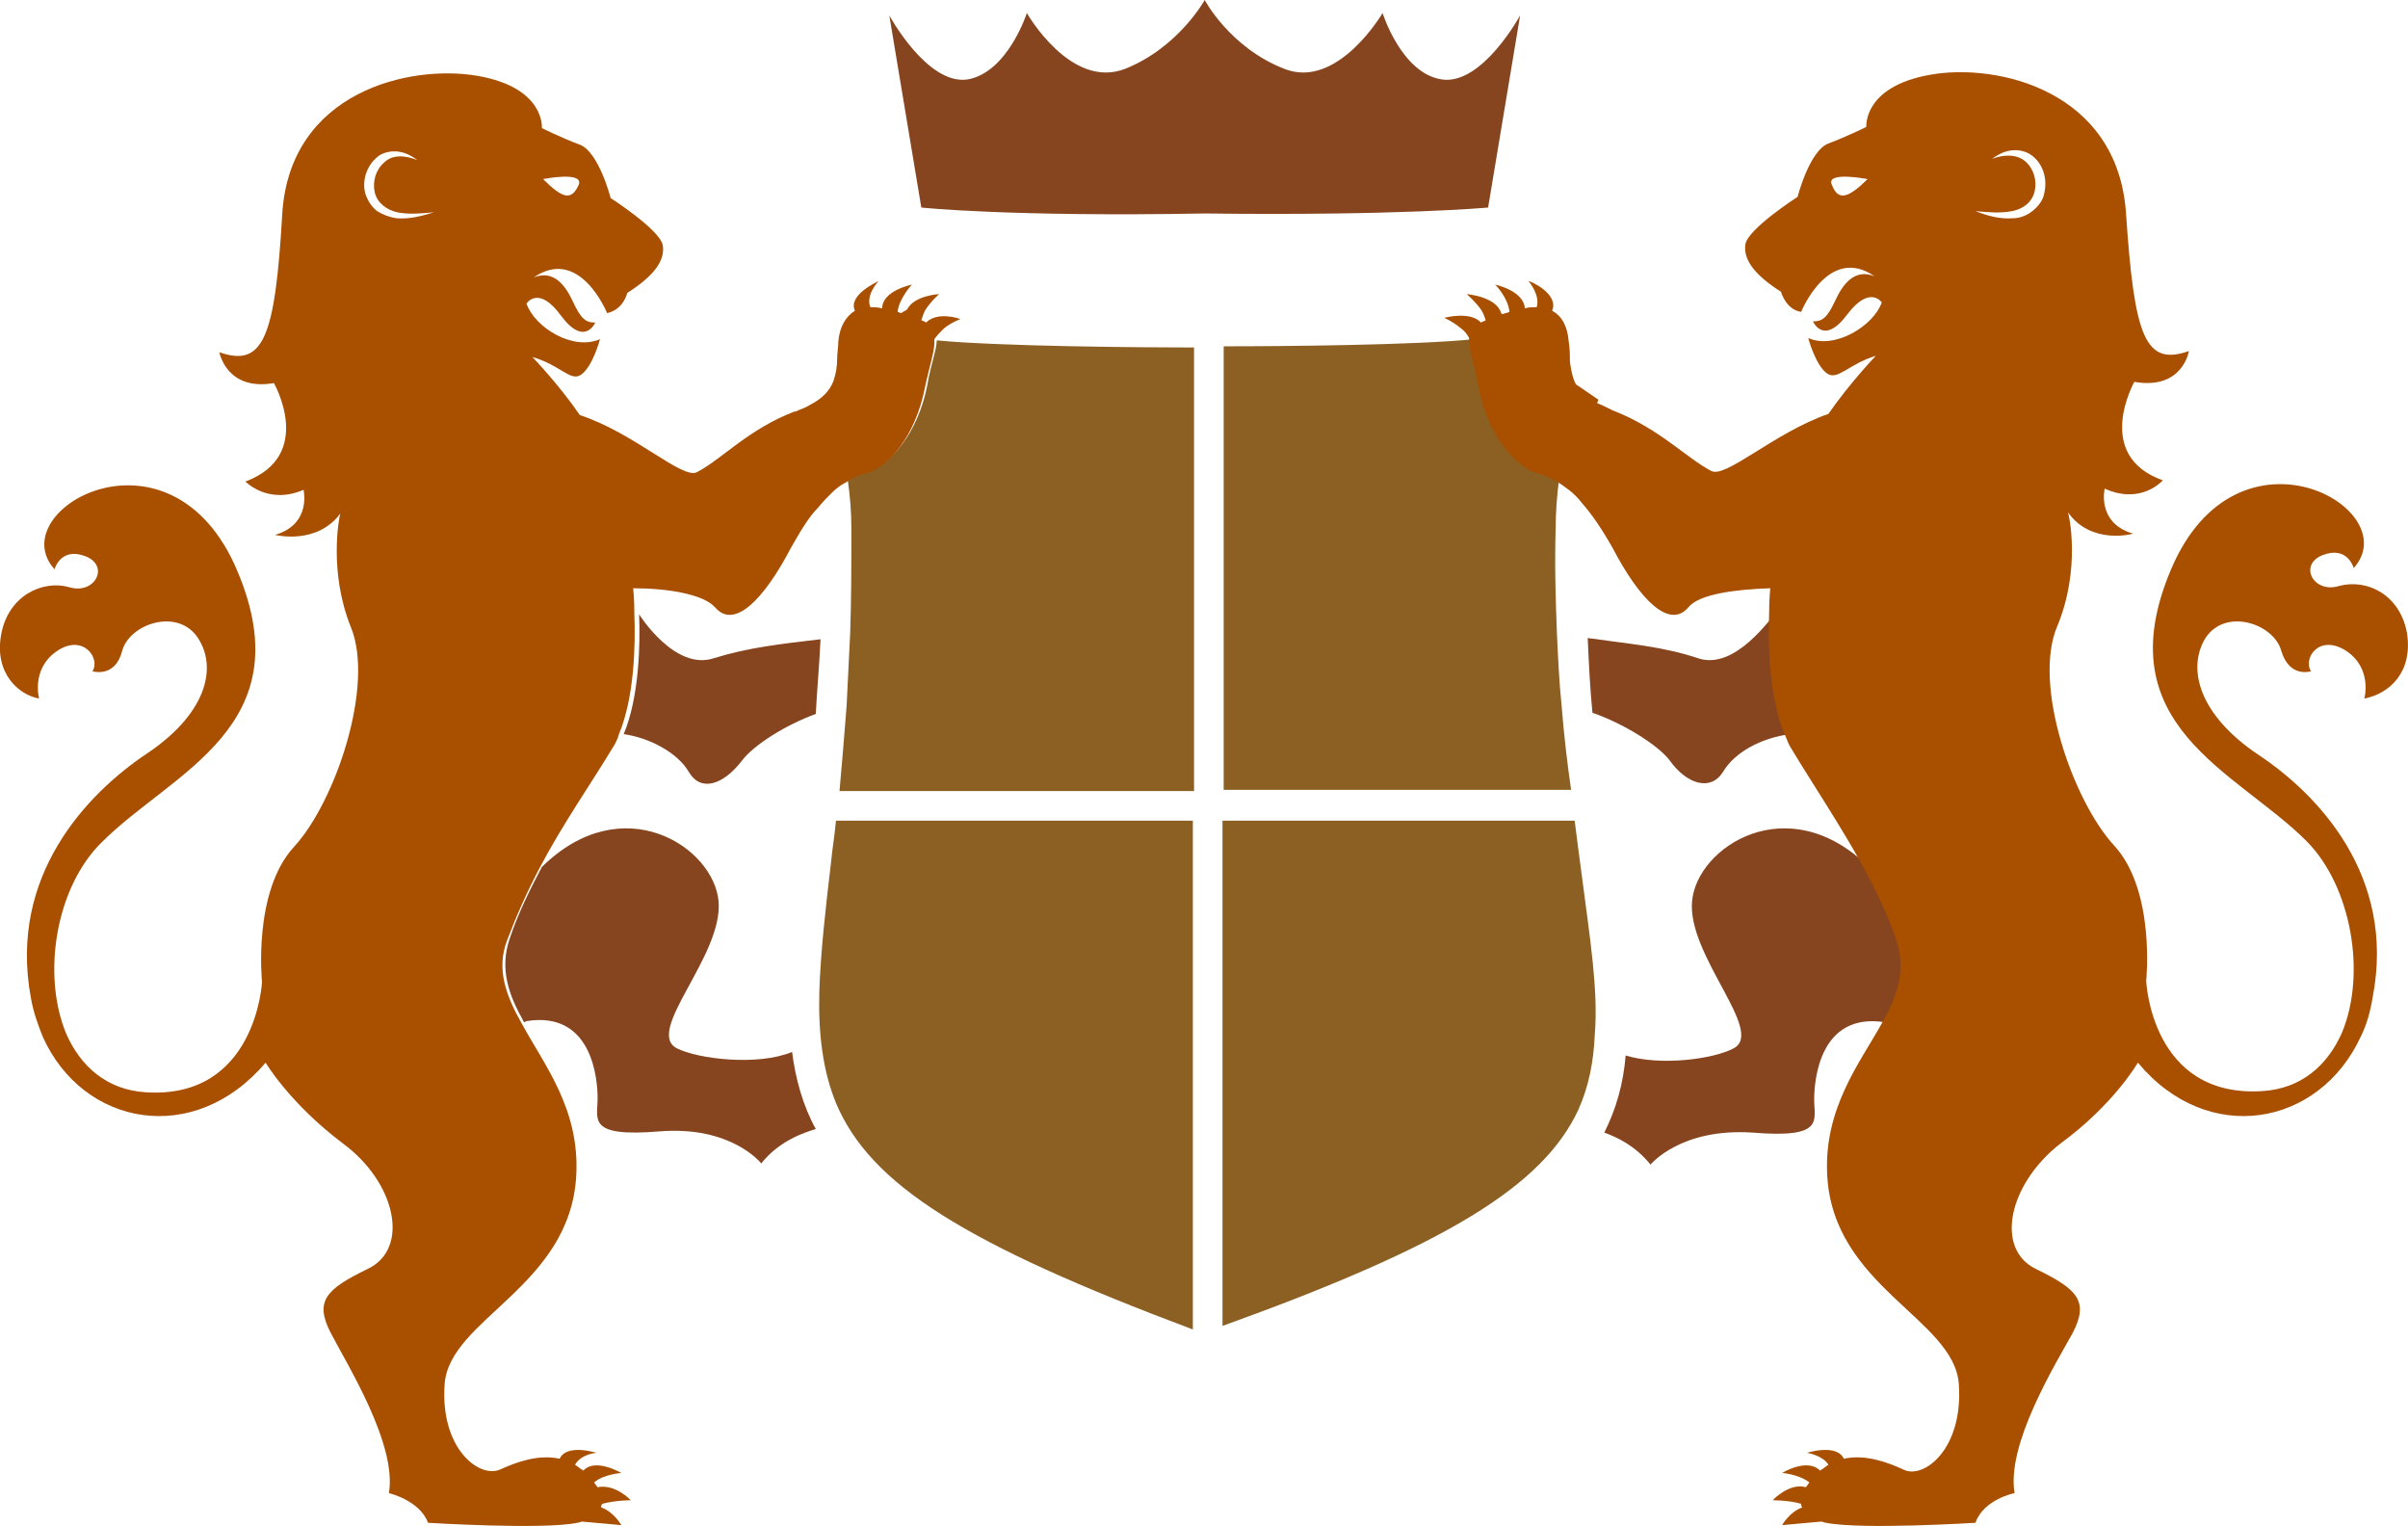
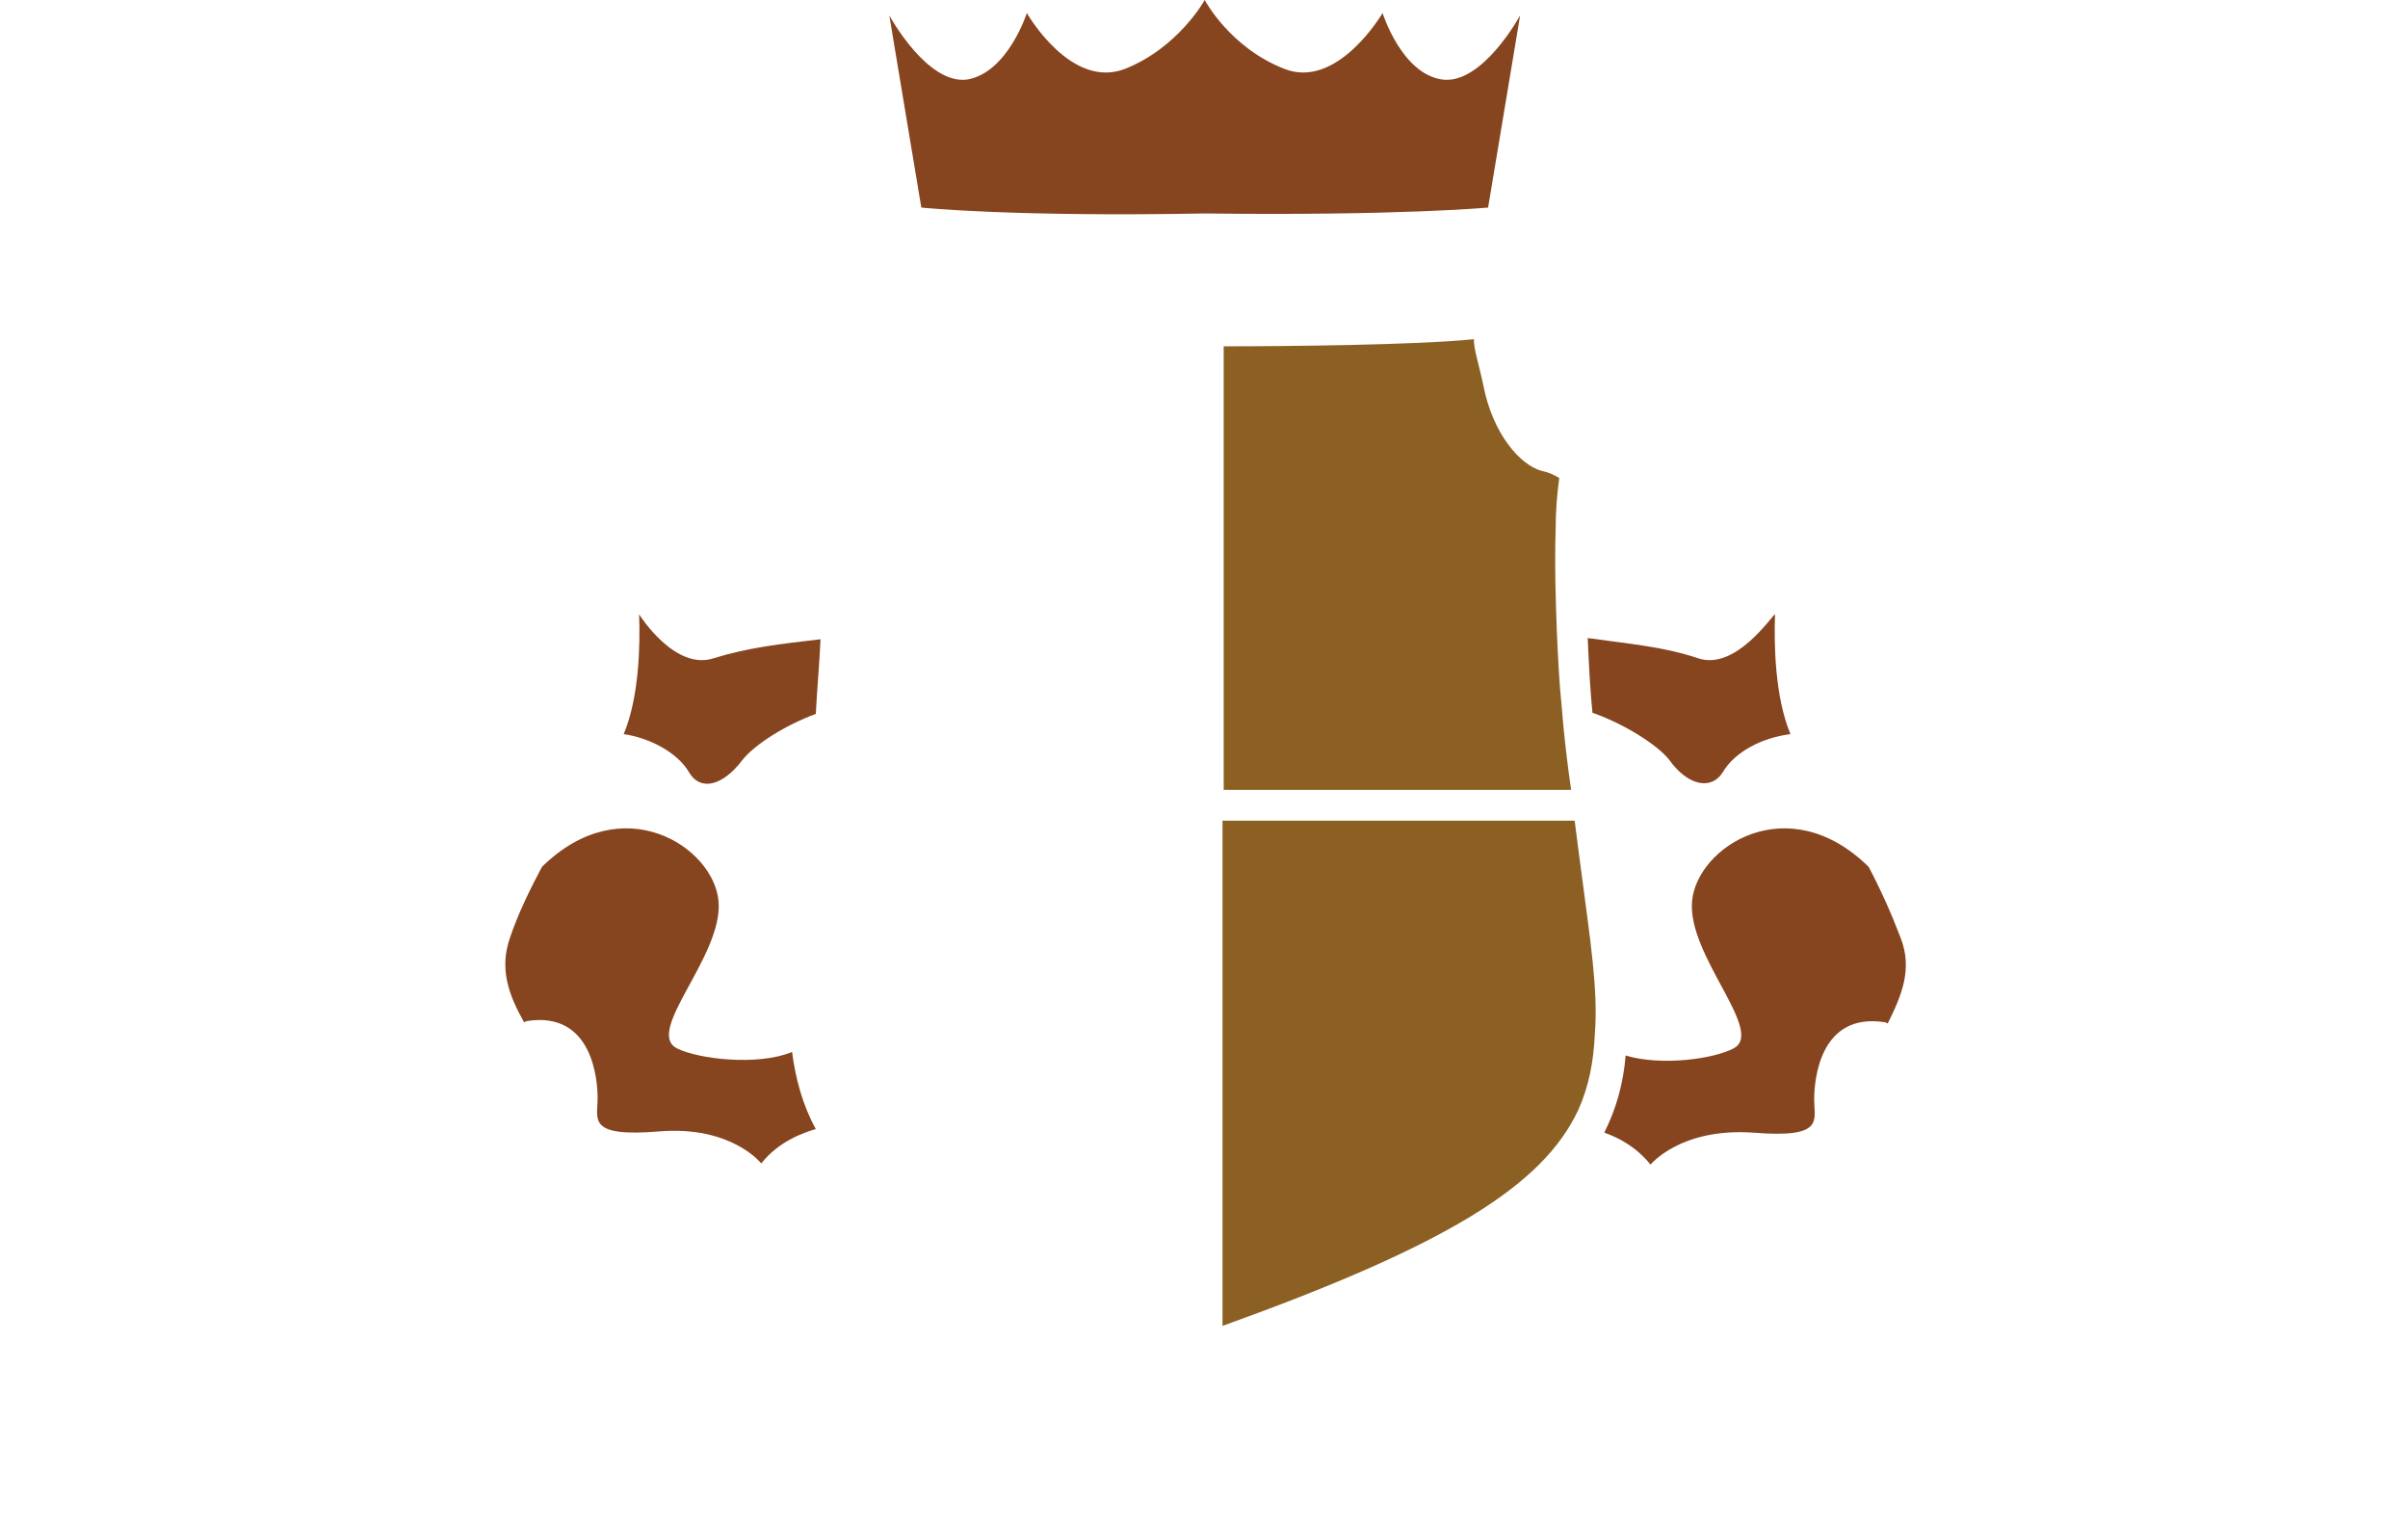
<svg xmlns="http://www.w3.org/2000/svg" id="Livello_2" data-name="Livello 2" viewBox="0 0 203.08 128.67">
  <defs>
    <style>      .cls-1 {        fill: #8c6023;      }      .cls-1, .cls-2, .cls-3, .cls-4 {        stroke-width: 0px;      }      .cls-2 {        fill: #a84f00;      }      .cls-3, .cls-4 {        fill: #86451f;      }      .cls-4 {        fill-rule: evenodd;      }    </style>
  </defs>
  <g id="Livello_1-2" data-name="Livello 1">
    <g>
      <path class="cls-3" d="M160.3,79.1c-.8-2.1-1.7-4.1-2.7-6h0c-6.8-6.7-14.5-1.7-14.9,2.9s6.2,11,3.5,12.4c-1.7.9-6.1,1.5-9.1.6-.2,2.4-.8,4.5-1.8,6.5,1.1.4,2.6,1.1,3.9,2.7,0,0,2.5-3.1,8.6-2.7,6.1.5,5.2-1,5.2-2.8,0-1.5.4-7.4,6-6.5l.2.1c1.2-2.4,2.1-4.6,1.1-7.2Z" />
      <path class="cls-3" d="M143.2,55.5c-3-1-5.8-1.2-9.3-1.7.1,2.2.2,4.3.4,6.3,2.6.9,5.5,2.7,6.5,4,1.5,2.1,3.5,2.6,4.5,1,1-1.7,3.3-2.9,5.7-3.2-1.3-3.1-1.4-7.5-1.3-10.1-.2,0-3.3,4.8-6.5,3.7Z" />
      <path class="cls-3" d="M57.1,88.4c-2.8-1.4,3.9-7.8,3.5-12.4s-8.1-9.6-14.9-2.9h0c-1,1.9-2,3.9-2.7,6-.9,2.6-.1,4.8,1.2,7.1l.2-.1c5.6-.9,6,5,6,6.5,0,1.8-.9,3.3,5.2,2.8,6.1-.5,8.6,2.7,8.6,2.7,1.5-1.9,3.6-2.6,4.6-2.9-1.1-2-1.7-4.2-2-6.5-2.9,1.2-7.9.6-9.7-.3Z" />
      <path class="cls-3" d="M58.1,65.1c1,1.7,2.9,1.1,4.5-1,1-1.3,3.7-3,6.2-3.9.1-2,.3-4.1.4-6.3-3.4.4-6.1.7-9,1.6-3.3,1.1-6.3-3.7-6.3-3.7.1,2.6,0,7-1.3,10.1,2.1.3,4.5,1.5,5.5,3.2Z" />
-       <path class="cls-1" d="M79,28.7c0,.8-.5,2-.8,3.8-.8,4.1-3.2,6.7-4.9,7.2-.5.1-1.1.4-1.8.8.2,1.4.3,2.7.3,4,0,3.2,0,6.1-.1,8.9-.1,2.1-.2,4.2-.3,6.1-.2,2.6-.4,5-.6,7.2h29.9V29.3c-4.7,0-16.5-.1-21.7-.6Z" />
-       <path class="cls-1" d="M70.5,69.2c-.1,1.2-.3,2.3-.4,3.4-.5,4.2-.9,7.8-1,11-.1,3.6.3,6.7,1.4,9.4,2.9,6.9,10.9,11.9,30.1,19.1v-42.9h-30.1Z" />
      <path class="cls-1" d="M133.4,73.8c-.2-1.5-.4-3-.6-4.6h-29.7v42.6c18.9-6.8,27-11.8,30-18.2.9-2,1.3-4.1,1.4-6.4.3-3.7-.4-8-1.1-13.4Z" />
      <path class="cls-1" d="M131.7,59.5c-.2-1.9-.3-4-.4-6.2-.1-2.7-.2-5.7-.1-8.8,0-1.3.1-2.7.3-4.2-.5-.3-1-.5-1.5-.6-1.8-.5-4.1-3.1-4.9-7.2-.4-1.9-.8-3-.8-3.9-4.8.5-15.9.6-21.1.6v37.4h29.3c-.3-2.1-.6-4.5-.8-7.1Z" />
      <path class="cls-4" d="M101.6,18c16.4.2,23.9-.5,23.9-.5l2.7-16.2s-3.2,5.9-6.6,5.4-5-5.6-5-5.6c0,0-3.8,6.5-8.3,4.7-4.6-1.8-6.7-5.8-6.7-5.8,0,0-2.2,4-6.7,5.8-4.6,1.8-8.3-4.7-8.3-4.7,0,0-1.6,5-5,5.6-3.4.5-6.6-5.4-6.6-5.4l2.7,16.2s7.5.8,23.9.5Z" />
-       <path class="cls-2" d="M78.1,27.2c-.1-.1-.2-.1-.4-.2h0c.1-.3.2-.6.3-.8.5-.8,1.2-1.4,1.2-1.4,0,0-2.1.1-2.7,1.3l-.5.3c-.1,0-.2-.1-.3-.1h0c.1-1.1,1.2-2.3,1.2-2.3,0,0-2.5.5-2.5,2-.4-.1-.7-.1-1-.1-.4-1,.6-2.1.7-2.2-.2.1-2.6,1.2-2,2.5-.8.5-1.3,1.4-1.4,2.6,0,.5-.1,1-.1,1.5,0,.6-.1,1.2-.3,1.8-.3.8-.9,1.5-2.1,2.1-.3.2-.7.3-1.1.5h-.1c-3.9,1.5-6.1,4-8.2,5.1-1.2.7-5.3-3.3-9.9-4.8-1.7-2.5-4-4.9-4-4.9,2.4.7,3.2,2.1,4.1,1.5,1-.7,1.6-3,1.6-3-2.3,1-5.5-1-6.2-3,0,0,1-1.6,2.9,1,2,2.7,2.9.6,2.9.6-.8,0-1.2-.3-1.9-1.8-.6-1.3-1.6-2.7-3.3-2,3.9-2.7,6.2,3,6.2,3,1.4-.3,1.7-1.7,1.7-1.7,2.2-1.4,3.2-2.7,3-4s-4.4-4-4.4-4c0,0-1-3.9-2.6-4.5s-3.2-1.4-3.2-1.4c0,0,.3-3.4-5.4-4.4s-15.9,1.3-16.5,11.7-1.6,12.9-5.3,11.6c0,0,.6,3.3,4.6,2.6,0,0,3.5,6.1-2.4,8.3,0,0,1.9,2,4.9.7,0,0,.7,2.9-2.4,3.8,0,0,3.5.9,5.5-1.8-.1.3-1,4.9.9,9.6,2,4.9-1.3,14.7-4.8,18.5s-2.7,11.4-2.7,11.4c0,0-.5,9.9-9.8,9.3-3.3-.2-5.5-2.2-6.7-4.9-2.1-5-.9-12.4,3-16.2,5.9-5.9,17-9.7,11.4-22.9-5.6-13.2-19.9-5.1-15.4-.1,0,0,.5-1.9,2.6-1.1s.8,3.3-1.4,2.6c-2.2-.6-5.1.7-5.7,4-.6,3.3,1.5,5.1,3.2,5.4,0,0-.7-2.5,1.5-4s3.7.6,3,1.7c0,0,1.9.6,2.5-1.7.6-2.3,4.7-3.7,6.4-1.1s.6,6.5-4.4,9.8c-4.9,3.3-11.6,10.2-9.7,20.5.2,1.2.6,2.3,1,3.3,3.4,7.6,12.8,9.3,18.8,2.2,0,0,2,3.4,6.5,6.8,4.5,3.3,5.7,8.9,2.1,10.6-3.5,1.7-4.5,2.7-3.1,5.4s5.6,9.4,4.9,13.5c0,0,2.6.6,3.3,2.5,0,0,9.7.6,12.6,0,.1,0,.3-.1.4-.1,1.2.1,3.3.3,3.3.3,0,0-.6-1.1-1.7-1.5,0-.1,0-.2.1-.3,1.1-.3,2.4-.3,2.4-.3,0,0-1.3-1.4-2.8-1.1-.1-.1-.2-.3-.3-.4.8-.7,2.3-.8,2.3-.8,0,0-2.2-1.3-3.2-.2-.1-.1-.2-.1-.3-.2-.1-.1-.3-.2-.4-.3.5-.9,1.8-1,1.8-1,0,0-2.5-.8-3.1.5-1.8-.4-3.7.3-5,.9-1.8.8-5.1-1.8-4.7-7.2.4-5.5,10.6-8.2,11.1-17.6.3-5.6-2.7-9.3-4.6-12.8-1.3-2.3-2.2-4.6-1.2-7.1.8-2.1,1.7-4.1,2.7-6,2-3.8,4.4-7.2,6.2-10.2.2-.3.4-.7.5-1.1,1.3-3.1,1.4-7.5,1.3-10.1,0-1.3-.1-2.2-.1-2.2,2.9,0,5.9.5,6.9,1.6,1.6,1.9,4.1-.6,6.4-5,.8-1.4,1.5-2.6,2.3-3.4.4-.5.8-.9,1.1-1.2.4-.4.8-.7,1.2-.9.6-.4,1.2-.7,1.8-.8,1.8-.5,4.1-3.1,4.9-7.2.4-1.9.8-3,.8-3.8v-.3h0c.2-.3.5-.6.8-.9.6-.5,1.4-.8,1.4-.8,0,0-1.9-.7-2.9.3ZM48.8,15.6c-.6,1.3-1.3,1.2-3-.5,0,0,3.5-.7,3,.5ZM33.4,18.4c-.6-.1-1.1-.3-1.6-.6-.5-.4-.8-.9-1-1.5-.3-1.2.2-2.5,1.2-3.2.5-.3,1.1-.4,1.7-.3.6.1,1.1.4,1.5.7-1-.4-2.1-.5-2.8.2-.7.6-1,1.6-.8,2.5s1,1.5,1.9,1.7c1,.2,2,.1,3.1,0-1,.3-2,.6-3.2.5Z" />
-       <path class="cls-2" d="M203,53.4c-.6-3.3-3.4-4.6-5.7-4-2.2.7-3.5-1.8-1.4-2.6,2.1-.8,2.6,1.1,2.6,1.1,4.5-5-9.8-13.1-15.4.1s5.5,17,11.4,22.9c3.8,3.8,5.1,11.2,3,16.2-1.2,2.7-3.4,4.7-6.7,4.9-9.4.6-9.8-9.3-9.8-9.3,0,0,.8-7.6-2.7-11.4s-6.9-13.6-4.8-18.5c2-4.8,1-9.4.9-9.6,2,2.8,5.5,1.8,5.5,1.8-3.1-.9-2.4-3.8-2.4-3.8,3.1,1.4,4.9-.7,4.9-.7-5.9-2.1-2.4-8.3-2.4-8.3,4.1.7,4.6-2.6,4.6-2.6-3.7,1.3-4.6-1.2-5.3-11.6-.7-10.4-10.9-12.7-16.5-11.7-5.7,1-5.4,4.4-5.4,4.4,0,0-1.6.8-3.2,1.4-1.6.6-2.6,4.5-2.6,4.5,0,0-4.2,2.7-4.4,4-.2,1.3.8,2.6,3,4,0,0,.4,1.5,1.7,1.7,0,0,2.3-5.7,6.2-3-1.7-.7-2.7.7-3.3,2-.7,1.5-1.1,1.8-1.9,1.8,0,0,.9,2.1,2.9-.6,1.9-2.5,2.9-1,2.9-1-.7,2-4,4-6.2,3,0,0,.6,2.3,1.6,3,.9.6,1.8-.8,4.1-1.5,0,0-2.2,2.3-4,4.9-4.6,1.6-8.7,5.5-9.9,4.8-2.1-1.1-4.4-3.6-8.3-5.1-.1,0-.1-.1-.2-.1-.4-.2-.8-.4-1.1-.5,0-.1.1-.2.1-.3l-1.9-1.3c-.3-.6-.4-1.2-.5-1.9,0-.5,0-1.1-.1-1.7-.1-1.2-.5-2.1-1.4-2.6.6-1.4-1.8-2.5-2-2.5.1.1,1,1.2.7,2.2-.3,0-.7,0-1,.1-.1-1.5-2.5-2-2.5-2,0,0,1.1,1.1,1.2,2.3h0c-.2.1-.4.1-.6.2l-.1-.1c-.4-1.4-2.9-1.6-2.9-1.6,0,0,.7.6,1.2,1.3.2.3.3.6.4.9h0c-.1.1-.3.1-.4.2-.9-1-3.1-.4-3.1-.4,0,0,.7.3,1.3.8.3.2.6.5.8.9h0v.3c0,.8.5,2,.8,3.9.8,4.1,3.2,6.7,4.9,7.2.5.1.9.3,1.5.6.4.2.8.5,1.2.8.4.3.8.7,1.1,1.1.8.9,1.7,2.2,2.6,3.8,2.3,4.4,4.8,6.9,6.4,5,.9-1.1,3.9-1.5,6.9-1.6,0,0-.1.9-.1,2.2-.1,2.6,0,7,1.3,10.1.2.4.3.8.5,1.1,1.8,3,4.1,6.4,6.2,10.2,1,1.9,2,3.9,2.7,6,.9,2.6.1,4.8-1.2,7.1-1.9,3.4-4.9,7.2-4.6,12.8.5,9.4,10.7,12.1,11.1,17.6s-3,8.1-4.7,7.2c-1.3-.6-3.2-1.3-5-.9-.6-1.3-3.1-.5-3.1-.5,0,0,1.3.2,1.8,1-.1.1-.3.2-.4.3s-.2.1-.3.2c-1.1-1.1-3.2.2-3.2.2,0,0,1.4.1,2.3.8-.1.1-.2.3-.3.4-1.4-.4-2.8,1.1-2.8,1.1,0,0,1.4,0,2.4.3,0,.1,0,.2.1.3-1.1.4-1.7,1.5-1.7,1.5,0,0,2.1-.2,3.3-.3.1,0,.3.1.4.1,3,.6,12.6,0,12.6,0,.7-2,3.3-2.5,3.3-2.5-.7-4.1,3.4-10.8,4.9-13.5,1.4-2.7.4-3.7-3.1-5.4s-2.3-7.2,2.1-10.6c4.5-3.3,6.5-6.8,6.5-6.8,5.9,7.1,15.3,5.4,18.8-2.2.5-1,.8-2.1,1-3.3,2-10.3-4.7-17.2-9.7-20.5-4.9-3.3-6-7.2-4.4-9.8,1.7-2.6,5.8-1.2,6.4,1.1.7,2.3,2.5,1.7,2.5,1.7-.7-1.1.7-3.2,3-1.7,2.2,1.5,1.5,4,1.5,4,2.1-.4,4.1-2.2,3.6-5.5ZM154.5,15.6c-.6-1.2,3-.5,3-.5-1.7,1.7-2.5,1.8-3,.5ZM172.4,16.3c-.1.6-.5,1.1-1,1.5s-1.1.6-1.6.6c-1.1.1-2.2-.2-3.2-.6,1,.1,2.1.2,3.1,0s1.7-.8,1.9-1.7c.2-.9-.1-1.9-.8-2.5-.7-.6-1.8-.6-2.8-.2.4-.3.9-.6,1.5-.7.6-.1,1.2,0,1.7.3,1.1.7,1.5,2.1,1.2,3.3Z" />
    </g>
  </g>
</svg>